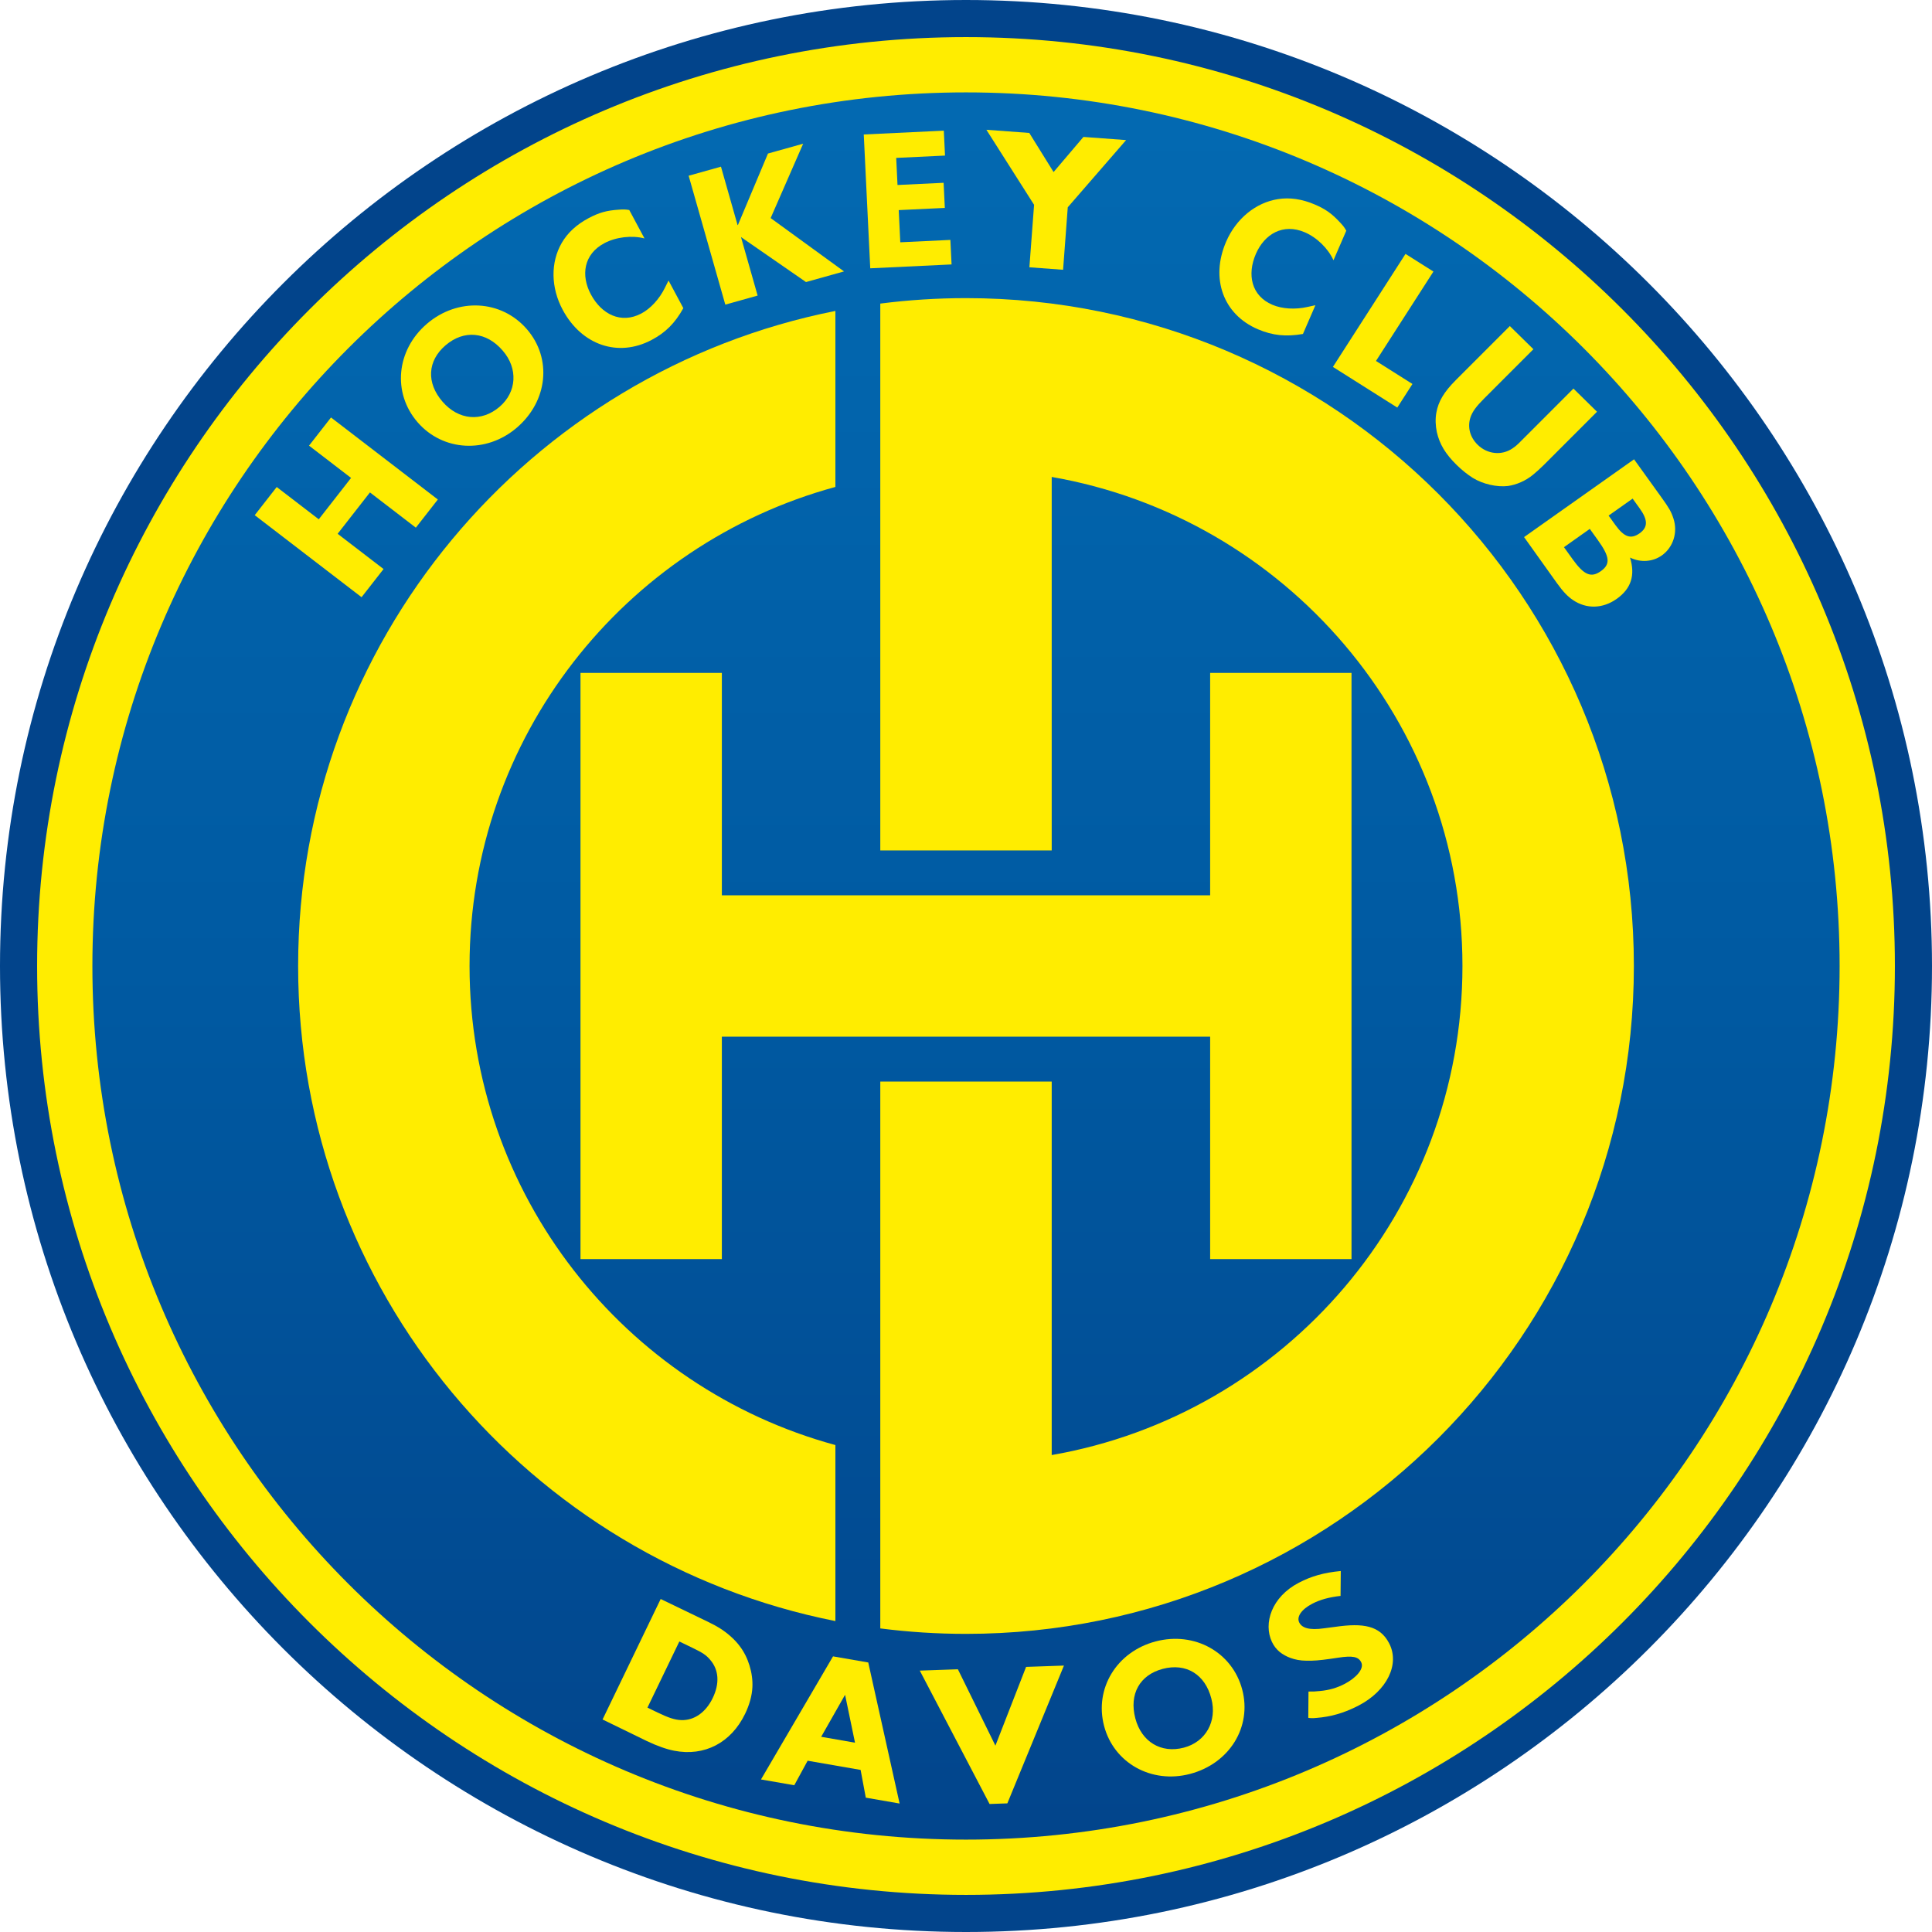
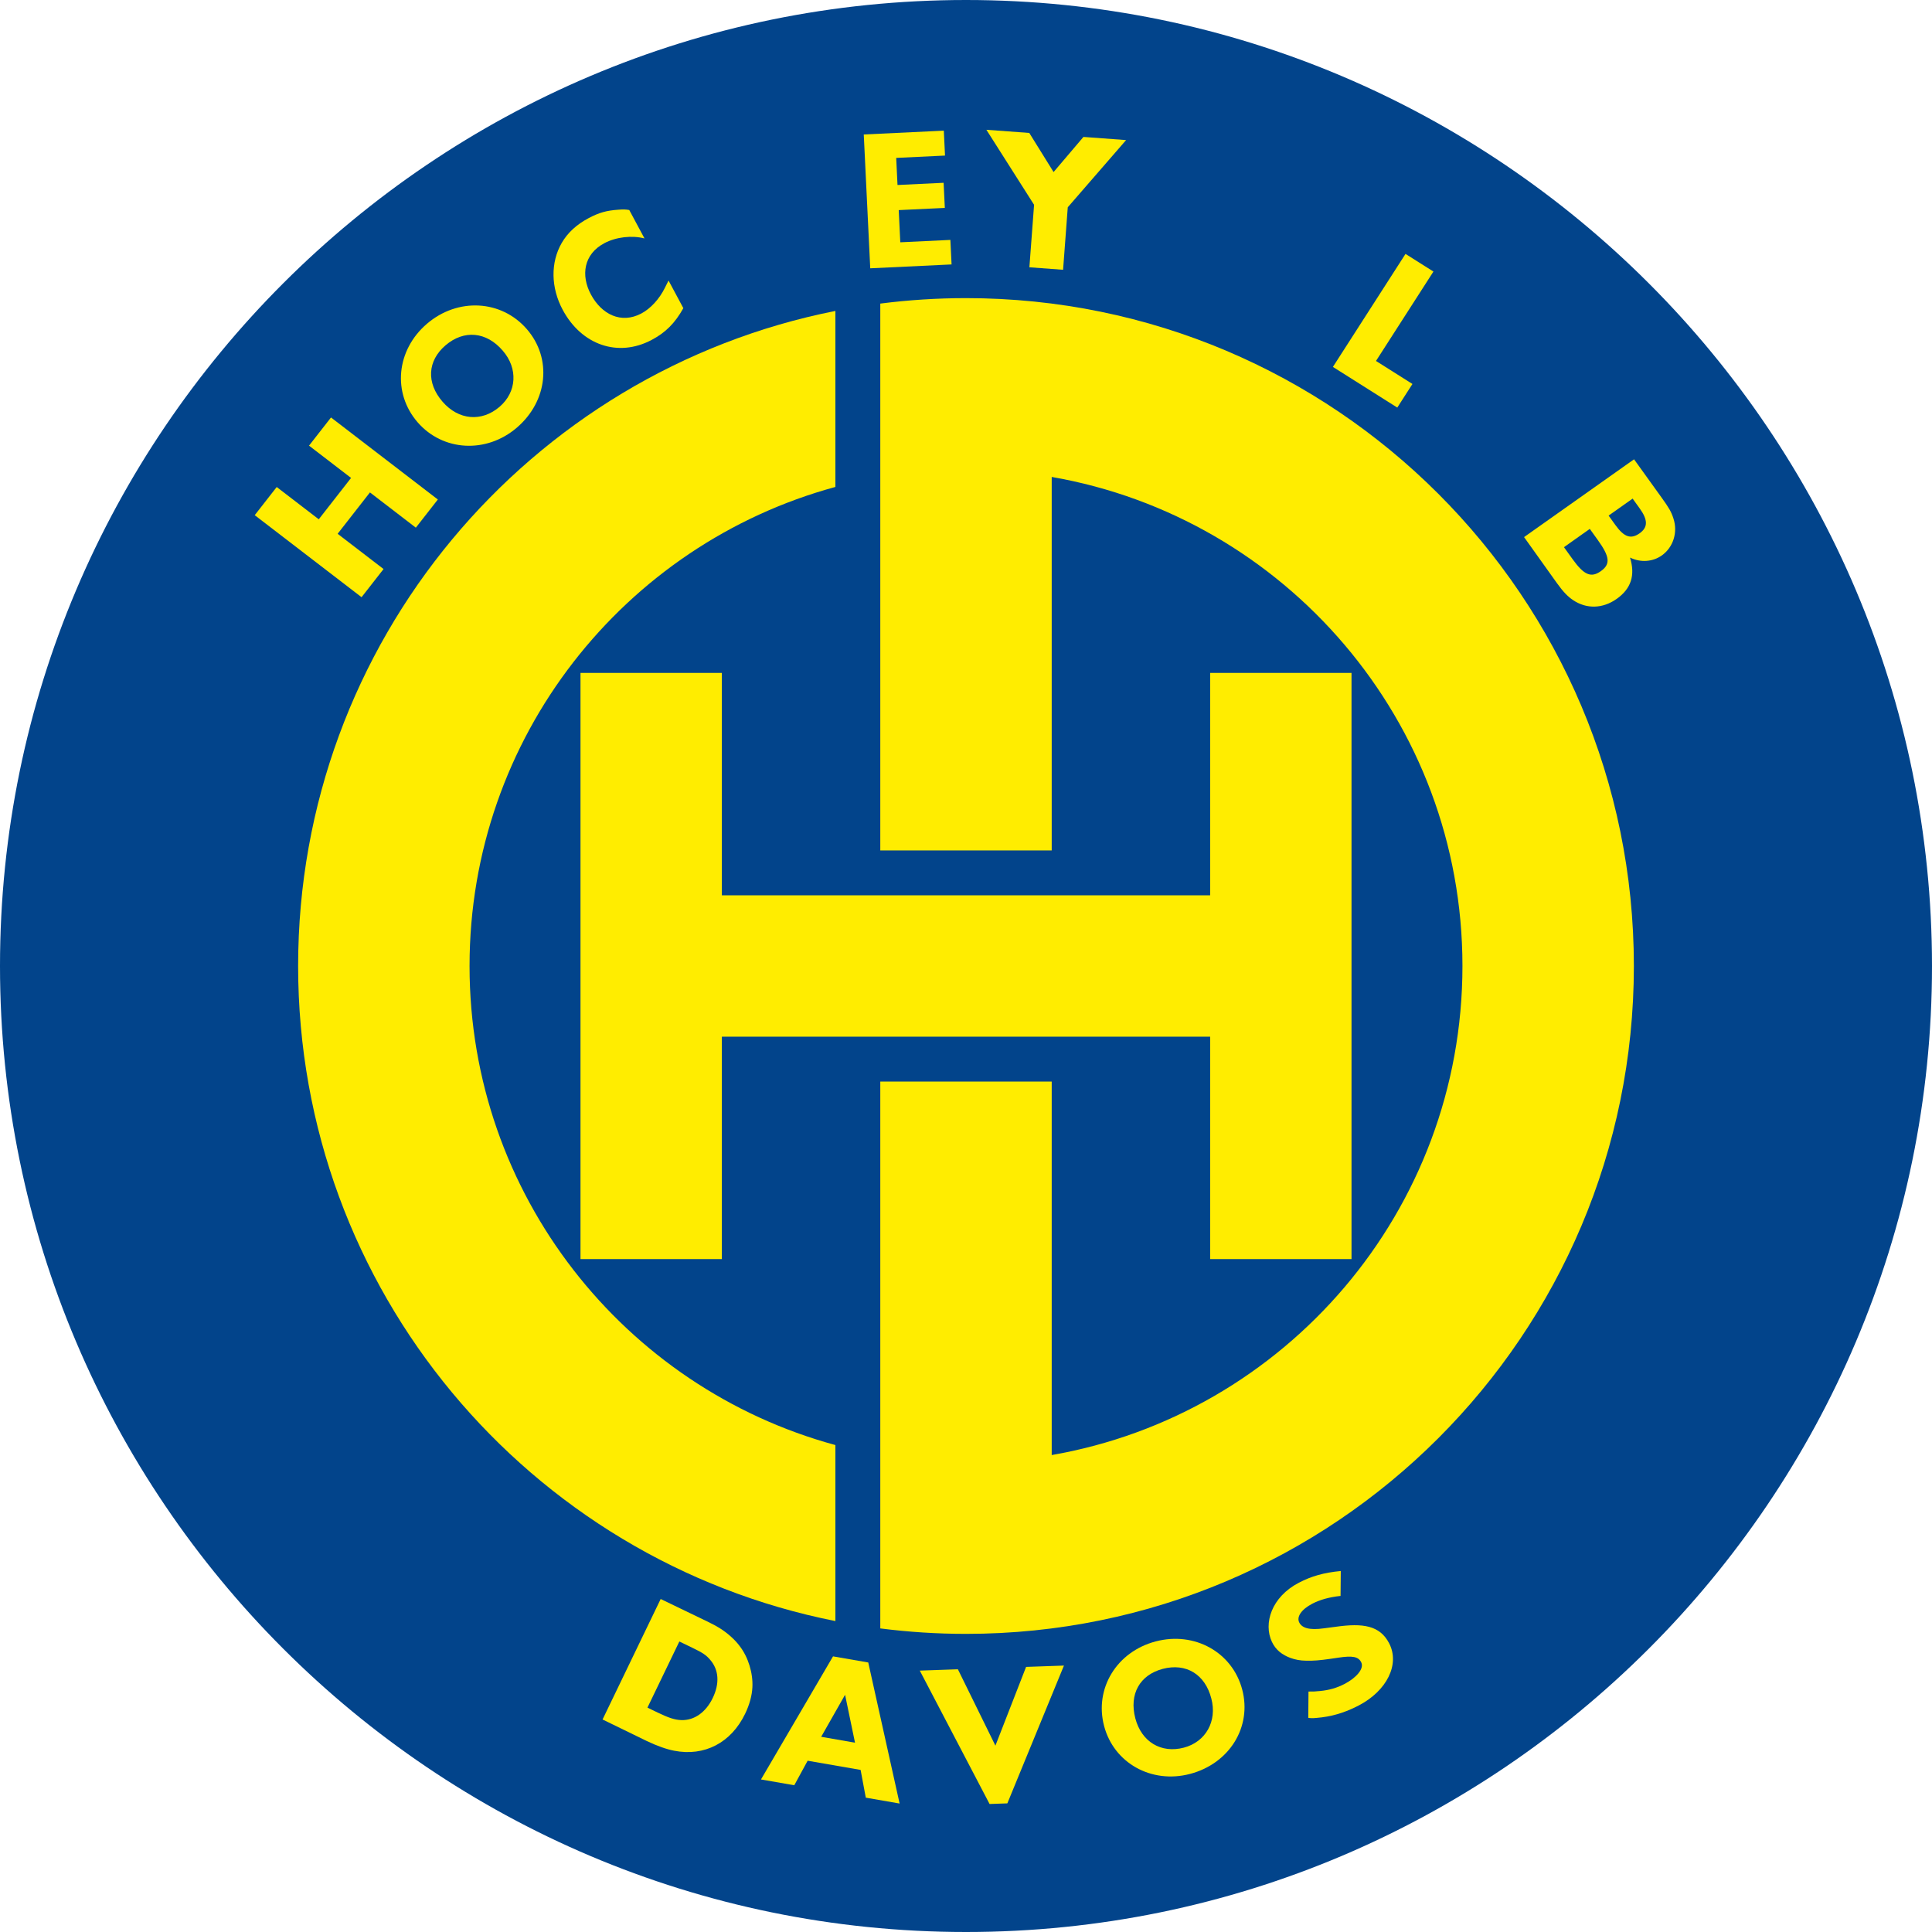
<svg xmlns="http://www.w3.org/2000/svg" version="1.1" id="Calque_2" width="827.681" height="827.681" viewBox="0 0 827.681 827.681" overflow="visible" enable-background="new 0 0 827.681 827.681" xml:space="preserve">
  <g>
    <g>
-       <path fill="#02448B" d="M413.84,0C185.648,0,0,185.648,0,413.84s185.648,413.84,413.84,413.84s413.84-185.648,413.84-413.84    S642.032,0,413.84,0z" />
+       <path fill="#02448B" d="M413.84,0C185.648,0,0,185.648,0,413.84s185.648,413.84,413.84,413.84s413.84-185.648,413.84-413.84    S642.032,0,413.84,0" />
      <linearGradient id="XMLID_2_" gradientUnits="userSpaceOnUse" x1="413.84" y1="28.612" x2="413.84" y2="799.07">
        <stop offset="0" style="stop-color:#036AB2" />
        <stop offset="0.5" style="stop-color:#005AA2" />
        <stop offset="1" style="stop-color:#02448B" />
      </linearGradient>
-       <path fill="url(#XMLID_2_)" d="M413.84,28.612c-212.416,0-385.229,172.813-385.229,385.229    c0,212.417,172.813,385.229,385.229,385.229c212.417,0,385.229-172.813,385.229-385.229    C799.069,201.425,626.257,28.612,413.84,28.612z" />
    </g>
    <g>
-       <path fill="#FFED00" d="M413.84,15.896c-219.427,0-397.944,178.518-397.944,397.944c0,219.428,178.518,397.944,397.944,397.944    c219.428,0,397.944-178.516,397.944-397.944C811.784,194.414,633.269,15.896,413.84,15.896z M413.84,788.102    C207.142,788.102,39.58,620.54,39.58,413.84C39.58,207.142,207.142,39.58,413.84,39.58c206.699,0,374.261,167.563,374.261,374.261    C788.102,620.54,620.539,788.102,413.84,788.102z" />
      <g>
        <g>
          <path fill="#FFED00" d="M302.874,694.588c2.643,1.273,3.888,1.97,5.387,2.879c3.313,2.061,6.584,4.947,8.603,7.693      c3.681,4.765,5.77,11.558,5.468,17.655c-0.18,3.644-1.253,7.511-3.114,11.37c-5.987,12.413-17.397,18.383-30.414,15.834      c-3.223-0.619-7.435-2.091-11.791-4.192l-18.869-9.193l24.894-51.614L302.874,694.588z M277.371,731.56l4.368,2.104      c4.748,2.291,7.382,3.145,10.141,3.237c5.531,0.183,10.488-3.301,13.466-9.478c3.011-6.244,2.618-12.06-1.092-16.332      c-1.729-2.072-3.282-3.07-7.772-5.235l-5.446-2.63L277.371,731.56z" />
          <path fill="#FFED00" d="M385.397,772.644l-14.486-2.514l-2.22-11.888l-22.693-3.938l-5.724,10.506l-14.264-2.477l30.865-52.735      l15.092,2.619L385.397,772.644z M351.797,744.058l14.494,2.516l-4.256-20.513L351.797,744.058z" />
          <path fill="#FFED00" d="M431.555,772.573l-7.616,0.269L394.045,715.7l16.319-0.571l16.077,32.719l13.141-33.739l16.22-0.565      L431.555,772.573z" />
          <path fill="#FFED00" d="M509.806,759.963c-16.497,4.344-32.627-4.664-36.806-20.542c-4.226-16.043,5.377-31.824,22.1-36.228      c16.65-4.381,32.856,4.604,37.077,20.646C536.401,739.878,526.682,755.522,509.806,759.963z M498.122,714.958      c-9.843,2.59-14.469,10.83-11.74,21.198c2.646,10.049,11.018,15.118,20.782,12.548c9.385-2.47,14.34-11.31,11.78-21.033      C516.287,717.283,508.109,712.328,498.122,714.958z" />
          <path fill="#FFED00" d="M572.215,696.923l-4.85,0.634c-6.785,0.983-9.616-0.272-10.738-2.426      c-1.277-2.451,0.896-5.655,5.57-8.092c3.294-1.714,7.224-2.802,12.104-3.338l0.098-10.667c-7.224,0.679-12.586,2.214-17.938,5      c-11.784,6.132-15.282,17.466-11.564,25.353c1.714,3.636,4.542,5.592,7.891,6.866c2.02,0.741,4.263,1.182,6.767,1.2      c3.117,0.078,5.696-0.127,10.428-0.802l3.297-0.487c6.137-0.932,8.751-0.491,9.929,2.104c1.207,2.663-2.157,6.52-7.217,9.154      c-3.17,1.65-6.575,2.667-10.517,3.021c-1.633,0.197-3.126,0.257-4.908,0.228l-0.092,11.112l0.096,0.19      c1.823,0.186,2.09,0.141,5.727-0.247c6.215-0.774,11.416-2.815,15.796-5.091c12.079-6.29,17.7-17.657,13.021-26.644      C591.129,696.342,583.924,695.266,572.215,696.923z" />
        </g>
        <g>
          <polygon fill="#FFED00" points="132.386,190.917 150.397,204.747 136.561,222.469 118.549,208.639 109.127,220.704       154.895,255.845 164.315,243.779 144.648,228.679 158.486,210.958 178.151,226.057 187.574,213.991 141.807,178.852     " />
          <path fill="#FFED00" d="M221.369,183.252c-13.033,11.136-31.633,10.11-42.443-2.33c-10.918-12.566-9.191-30.959,4.02-42.248      c13.152-11.238,31.812-10.264,42.731,2.303C236.597,153.544,234.7,171.861,221.369,183.252z M190.884,147.926      c-7.774,6.642-8.327,16.073-1.269,24.197c6.839,7.87,16.669,8.758,24.384,2.167c7.41-6.333,7.996-16.452,1.377-24.069      C208.376,142.048,198.774,141.184,190.884,147.926z" />
          <path fill="#FFED00" d="M292.748,132.017c-3.589,6.446-7.619,10.469-13.664,13.656c-14.281,7.53-29.9,2.199-38.031-12.965      c-5.077-9.468-5.243-20.292-0.401-28.634c2.518-4.362,6.4-7.928,11.588-10.663c4.334-2.285,7.58-3.237,12.721-3.575      c2.106-0.164,2.813-0.156,4.615,0.129l6.527,12.174c-5.448-1.397-12.154-0.613-17.157,2.025      c-8.914,4.701-10.179,13.81-5.799,21.978c4.569,8.521,12.906,12.747,21.577,8.175c4.028-2.125,7.813-6.301,10.131-11.034      l1.284-2.575l0.27-0.521L292.748,132.017z" />
-           <path fill="#FFED00" d="M330.152,93.426l31.431,22.85l-16.289,4.557l-27.852-19.275l7.13,25.07l-13.848,3.873L295.02,75.281      l13.848-3.874l7.115,25.019l0.151-0.043l12.869-30.608l15.076-4.216L330.152,93.426z" />
          <path fill="#FFED00" d="M407.66,113.285l-34.841,1.659l-2.777-57.335l34.295-1.633l0.516,10.675l-20.915,0.997l0.563,11.605      l19.749-0.941l0.521,10.759l-19.749,0.941l0.667,13.787l21.46-1.021L407.66,113.285z" />
          <path fill="#FFED00" d="M457.438,88.801l-2.007,26.774l-14.434-1.064l2.008-26.773l-20.43-32.14l18.375,1.354l10.409,16.756      l12.793-15.046l18.279,1.347L457.438,88.801z" />
-           <path fill="#FFED00" d="M558.192,143.075c-7.317,1.259-13.006,0.662-19.294-2.019c-14.862-6.332-20.446-21.748-13.61-37.527      c4.271-9.853,12.678-16.756,22.268-18.233c5.008-0.784,10.241-0.013,15.64,2.287c4.512,1.921,7.291,3.836,10.774,7.602      c1.45,1.527,1.885,2.077,2.786,3.648l-5.486,12.668c-2.313-5.089-7.128-9.783-12.332-12.002      c-9.277-3.951-17.231,0.771-20.915,9.272c-3.841,8.867-1.949,17.96,7.074,21.803c4.195,1.787,9.847,2.1,15.018,0.93l2.831-0.619      l0.578-0.119L558.192,143.075z" />
          <polygon fill="#FFED00" points="589.482,154.636 614.09,116.336 602.128,108.778 571.026,157.186 598.606,174.609       605.101,164.5     " />
-           <path fill="#FFED00" d="M661.308,199.265c-1.554,1.556-3.22,3.006-4.538,4.108c-3.151,2.613-7.119,4.314-10.773,4.833      c-4.665,0.554-10.679-0.786-15.029-3.461c-2.311-1.472-4.668-3.332-6.959-5.583c-4.795-4.716-7.258-8.849-8.457-14.028      c-0.593-2.867-0.682-5.698-0.217-8.326c0.861-4.864,3.327-8.953,8.338-13.966l23.15-23.157l10.101,9.925l-20.998,21.001      c-3.562,3.562-5.118,5.72-5.96,8.16c-1.356,4.148-0.287,8.468,3.081,11.779c4.124,4.053,10.255,4.706,14.891,1.566      c0.95-0.648,1.792-1.292,2.536-2.037l2.605-2.605l20.996-21.002l10.096,9.925L661.308,199.265z" />
          <path fill="#FFED00" d="M711.792,213.108c3.256,4.527,4.157,6.072,5.114,8.999c1.96,5.915-0.063,12.374-4.969,15.844      c-3.935,2.786-9.108,3.127-13.625,0.915c2.314,7.561,0.5,13.3-5.714,17.698c-5.942,4.203-12.857,4.446-18.702,0.519      c-2.21-1.473-4.18-3.491-6.897-7.266l-14.078-19.721l47.116-33.328L711.792,213.108z M689.137,220.886l2.895,4.024      c3.749,5.213,6.647,6.202,10.38,3.564c3.591-2.542,3.617-5.693,0.048-10.656l-3.032-4.212L689.137,220.886z M670.01,234.413      l3.782,5.259c4.824,6.703,7.864,7.953,11.981,5.041c4.25-3.007,3.915-6.168-1.268-13.368l-3.424-4.764L670.01,234.413z" />
        </g>
      </g>
      <path fill="#FFED00" d="M201.158,413.84c0-98.095,66.416-180.664,156.73-205.229v-75.406    C226.659,159.225,127.72,274.97,127.72,413.84c0,138.87,98.938,254.617,230.168,280.635v-75.407    C267.574,594.504,201.158,511.935,201.158,413.84z M413.84,127.72c-12.441,0-24.696,0.798-36.719,2.338v234.267h73.438v-160    c99.962,17.398,175.963,104.577,175.963,209.515c0,104.939-76.001,192.118-175.963,209.514v-160h-73.438v234.27    c12.022,1.538,24.277,2.335,36.719,2.335c158.02,0,286.119-128.098,286.119-286.119C699.959,255.821,571.86,127.72,413.84,127.72z     M578.996,539.414V288.266h-60.563v95.293H309.248v-95.293h-60.562v251.148h60.562v-95.292h209.186v95.292H578.996z" />
    </g>
  </g>
</svg>